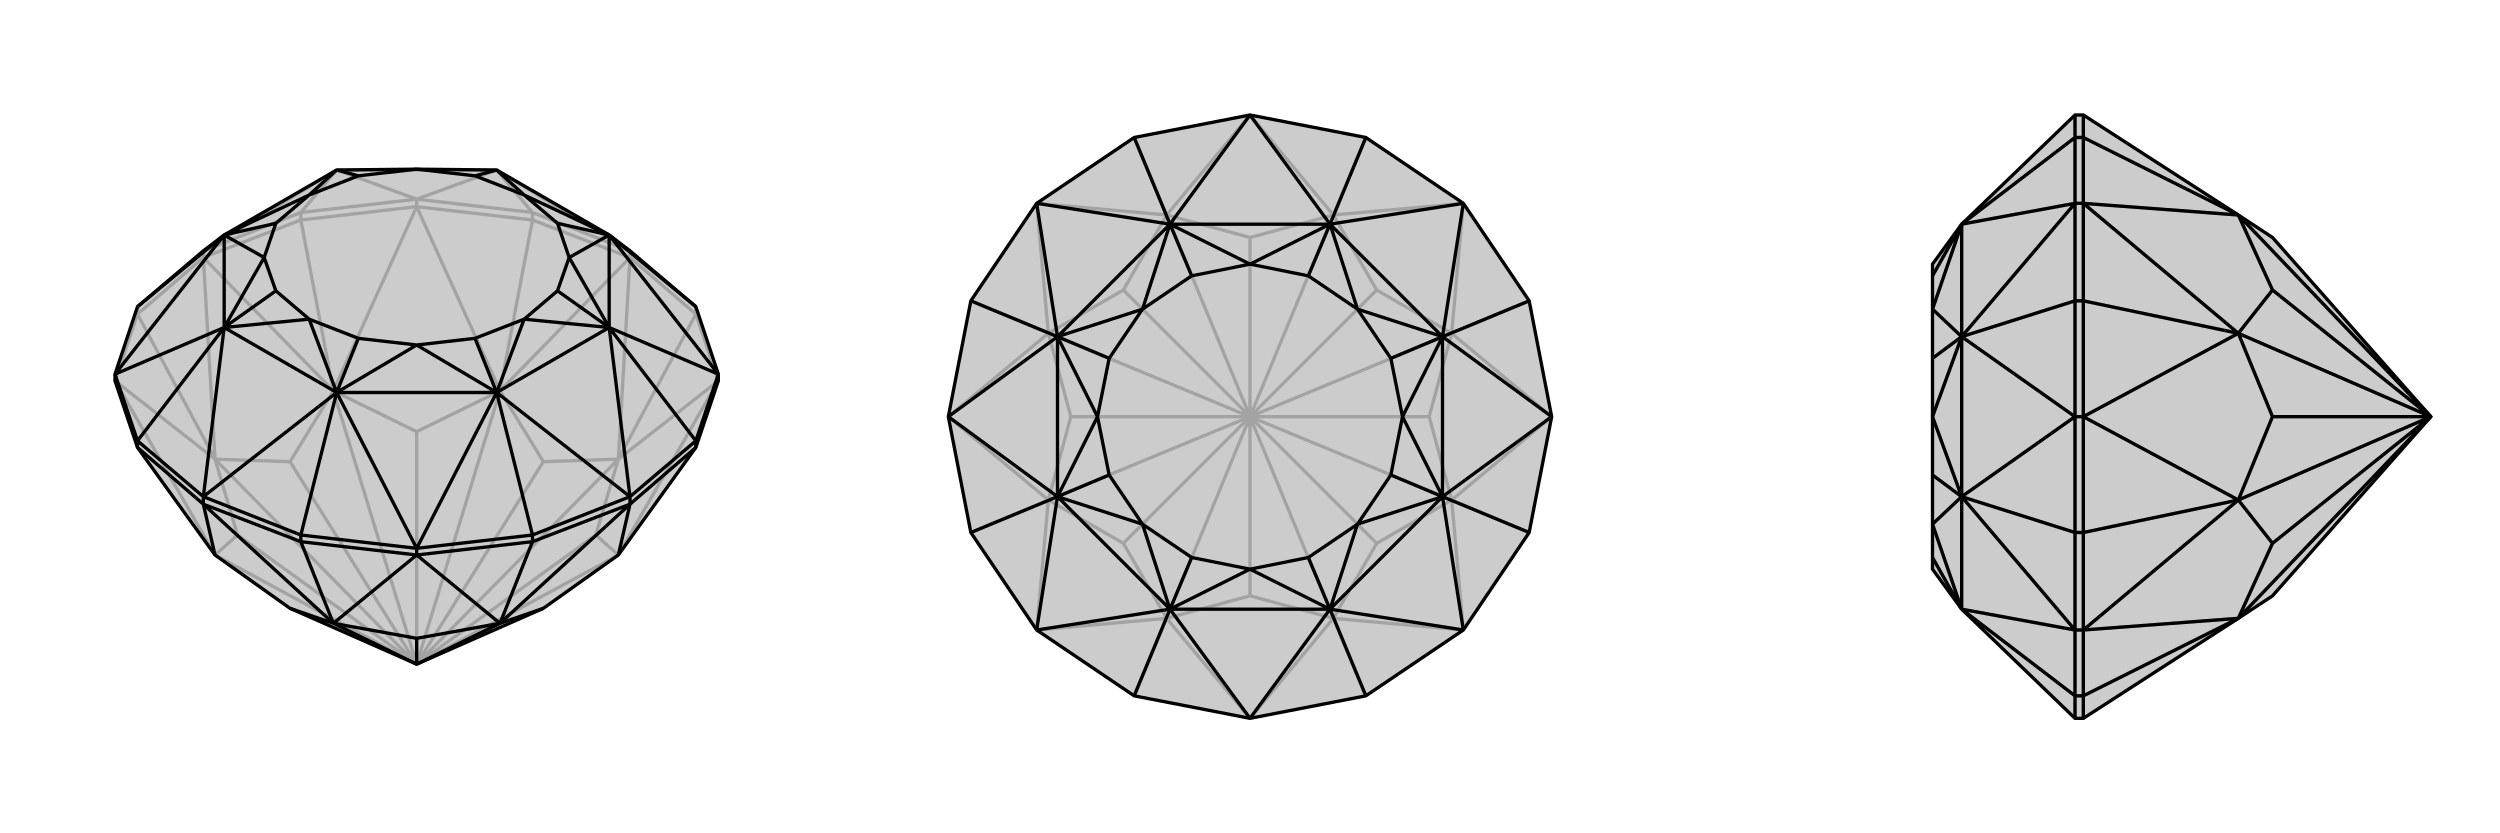
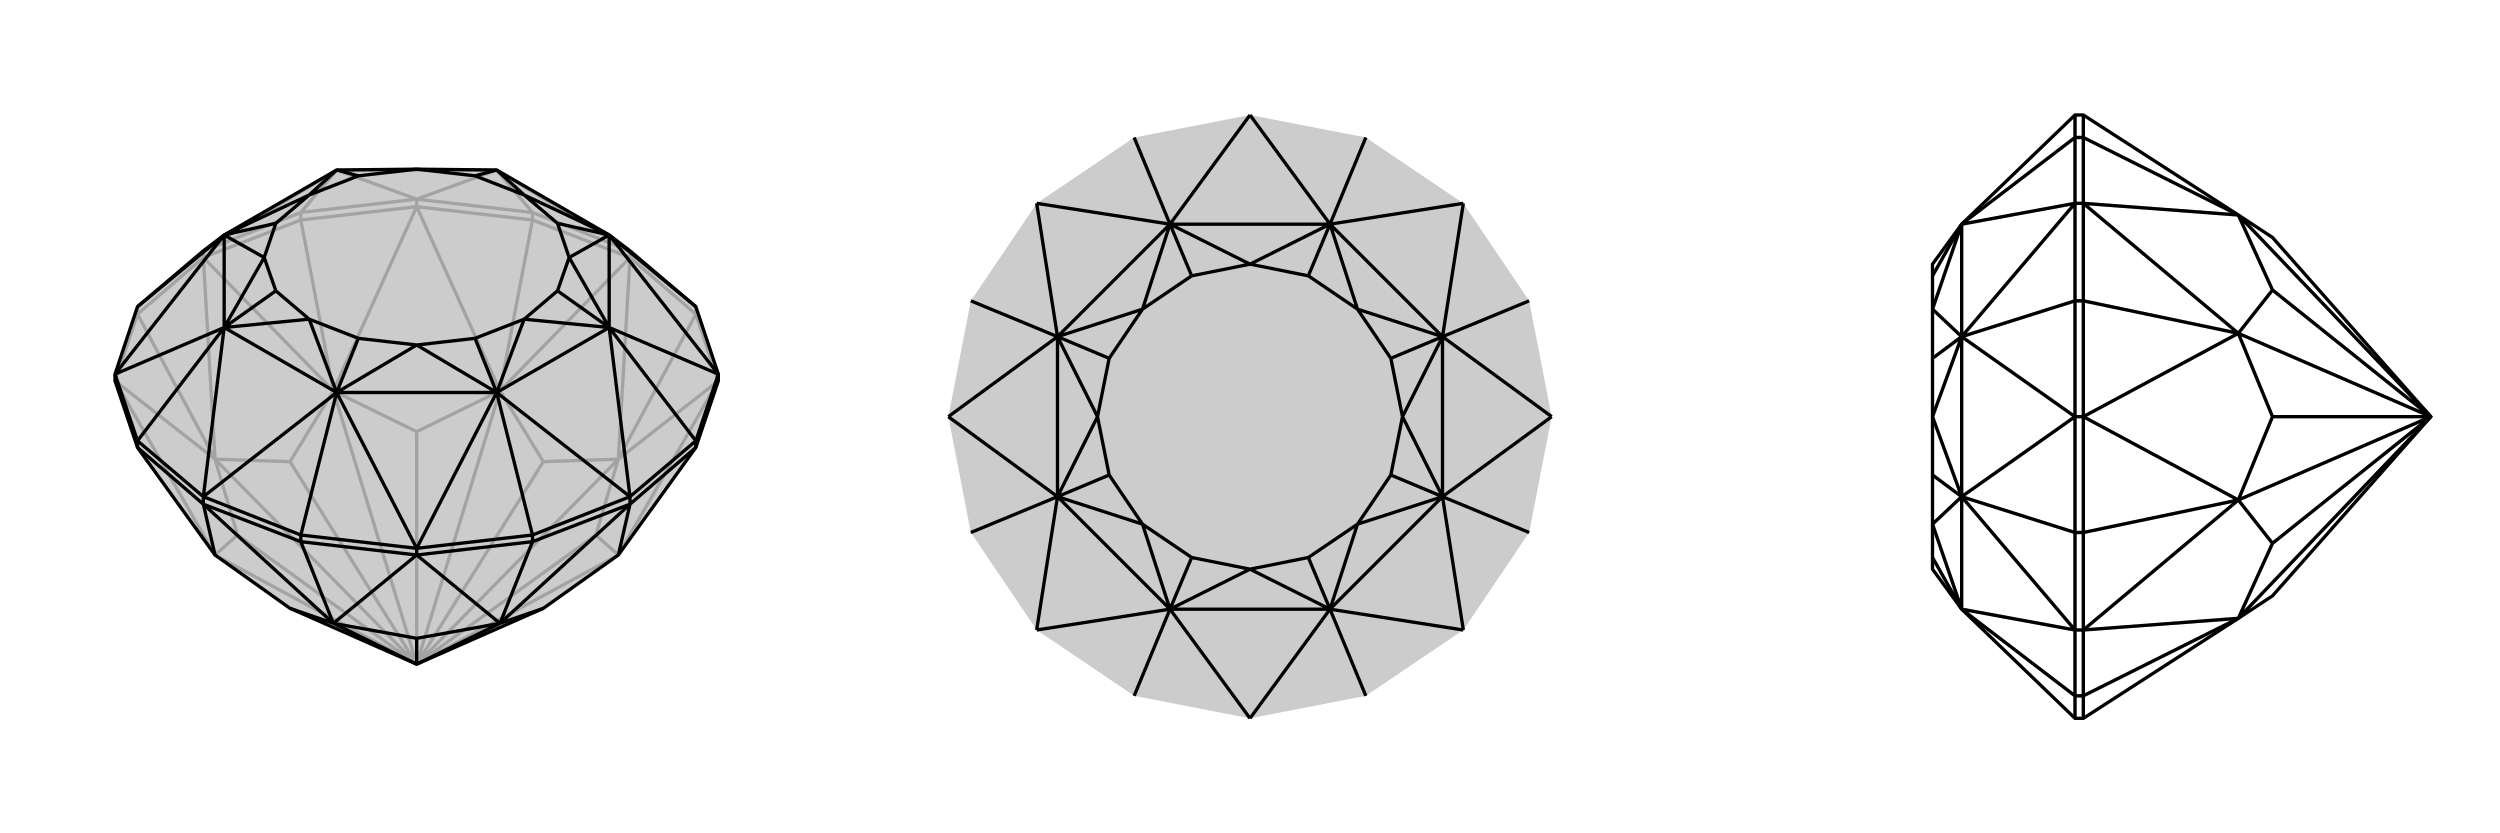
<svg xmlns="http://www.w3.org/2000/svg" viewBox="0 0 3000 1000">
  <g stroke="currentColor" stroke-width="4" fill="none" transform="translate(0 -43)">
    <path fill="currentColor" stroke="none" fill-opacity=".2" d="M258,709L348,773L500,840L652,773L742,709L835,580L862,500L862,492L835,411L756,344L731,325L596,247L500,246L404,247L269,325L244,344L165,411L138,492L138,500L165,580z" />
    <path stroke-opacity=".2" d="M835,420L835,411M756,352L756,344M639,307L639,298M500,291L500,282M361,307L361,298M244,352L244,344M165,420L165,411M835,420L862,500M835,420L756,352M835,420L742,594M639,307L756,352M639,307L500,291M639,307L600,512M361,307L500,291M361,307L244,352M361,307L400,512M165,420L244,352M165,420L138,500M165,420L258,594M742,709L862,500M862,500L742,594M756,352L742,594M756,352L600,512M600,512L500,291M500,291L400,512M244,352L400,512M244,352L258,594M258,594L138,500M258,709L138,500M742,709L715,685M742,709L500,840M742,594L715,685M500,840L715,685M742,594L652,597M742,594L500,840M600,512L652,597M500,840L652,597M600,512L500,561M600,512L500,840M400,512L500,561M500,840L500,561M400,512L348,597M400,512L500,840M258,594L348,597M500,840L348,597M258,594L285,685M258,594L500,840M258,709L285,685M258,709L500,840M500,840L285,685M639,298L756,344M361,298L244,344M361,298L500,282M361,298L404,247M639,298L500,282M639,298L596,247M756,344L596,247M244,344L404,247M500,282L404,247M500,282L596,247M596,247L404,247" />
    <path d="M258,709L348,773L500,840L652,773L742,709L835,580L862,500L862,492L835,411L756,344L731,325L596,247L500,246L404,247L269,325L244,344L165,411L138,492L138,500L165,580z" />
    <path d="M244,648L244,639M361,693L361,685M500,709L500,701M639,693L639,685M756,648L756,639M835,580L835,572M165,580L165,572M165,580L244,648M361,693L244,648M361,693L500,709M361,693L400,791M639,693L500,709M639,693L756,648M639,693L600,791M835,580L756,648M244,648L258,709M244,648L400,791M400,791L500,709M500,709L600,791M756,648L600,791M756,648L742,709M400,791L348,773M400,791L500,809M400,791L500,840M600,791L500,809M500,809L500,840M600,791L652,773M600,791L500,840M835,411L731,325M862,492L835,572M835,572L756,639M835,572L731,436M639,685L756,639M639,685L500,701M639,685L596,514M500,701L361,685M361,685L244,639M361,685L404,514M244,639L165,572M165,572L138,492M165,572L269,436M165,411L269,325M862,492L731,325M862,492L731,436M756,639L731,436M756,639L596,514M500,701L596,514M500,701L404,514M244,639L404,514M244,639L269,436M138,492L269,436M138,492L269,325M731,325L731,436M731,436L596,514M596,514L404,514M404,514L269,436M269,436L269,325M596,247L629,277M731,325L629,277M731,325L683,352M731,325L669,311M731,436L683,352M731,436L629,426M731,436L669,392M596,514L629,426M596,514L500,457M596,514L570,449M404,514L500,457M404,514L371,426M404,514L430,449M269,436L371,426M269,436L317,352M269,436L331,392M269,325L317,352M269,325L371,277M269,325L331,311M404,247L371,277M404,247L430,254M596,247L570,254M629,277L570,254M629,277L669,311M683,352L669,311M683,352L669,392M629,426L669,392M629,426L570,449M500,457L570,449M500,457L430,449M371,426L430,449M371,426L331,392M317,352L331,392M317,352L331,311M371,277L331,311M371,277L430,254M500,246L430,254M500,246L570,254" />
  </g>
  <g stroke="currentColor" stroke-width="4" fill="none" transform="translate(1000 0)">
    <path fill="currentColor" stroke="none" fill-opacity=".2" d="M500,138L639,165L756,244L835,361L862,500L835,639L756,756L639,835L500,862L361,835L244,756L165,639L138,500L165,361L244,244L361,165z" />
-     <path stroke-opacity=".2" d="M639,835L600,742M835,639L742,600M835,361L742,400M639,165L600,258M361,165L400,258M165,361L258,400M165,639L258,600M361,835L400,742M500,862L400,742M500,862L600,742M600,742L756,756M756,756L742,600M862,500L742,600M862,500L742,400M742,400L756,244M756,244L600,258M500,138L600,258M500,138L400,258M400,258L244,244M244,244L258,400M138,500L258,400M138,500L258,600M258,600L244,756M400,742L244,756M400,742L500,715M600,742L500,715M500,715L500,500M600,742L652,652M600,742L500,500M742,600L652,652M652,652L500,500M742,600L715,500M742,600L500,500M742,400L715,500M500,500L715,500M742,400L652,348M742,400L500,500M600,258L652,348M500,500L652,348M600,258L500,285M600,258L500,500M400,258L500,285M500,500L500,285M400,258L348,348M400,258L500,500M258,400L348,348M500,500L348,348M258,400L285,500M258,400L500,500M258,600L285,500M500,500L285,500M258,600L348,652M258,600L500,500M400,742L348,652M400,742L500,500M500,500L348,652" />
-     <path d="M500,138L639,165L756,244L835,361L862,500L835,639L756,756L639,835L500,862L361,835L244,756L165,639L138,500L165,361L244,244L361,165z" />
    <path d="M639,165L596,269M835,361L731,404M835,639L731,596M639,835L596,731M361,835L404,731M165,639L269,596M165,361L269,404M361,165L404,269M500,138L404,269M500,138L596,269M756,244L596,269M756,244L731,404M862,500L731,404M862,500L731,596M756,756L731,596M756,756L596,731M500,862L596,731M500,862L404,731M244,756L404,731M244,756L269,596M138,500L269,596M138,500L269,404M244,244L269,404M244,244L404,269M404,269L596,269M596,269L731,404M731,404L731,596M731,596L596,731M596,731L404,731M404,731L269,596M269,596L269,404M404,269L269,404M404,269L500,317M596,269L500,317M596,269L629,371M596,269L570,331M731,404L629,371M731,404L683,500M731,404L669,430M731,596L683,500M731,596L629,629M731,596L669,570M596,731L629,629M596,731L500,683M596,731L570,669M404,731L500,683M404,731L371,629M404,731L430,669M269,596L371,629M269,596L317,500M269,596L331,570M269,404L317,500M269,404L371,371M269,404L331,430M404,269L371,371M404,269L430,331M500,317L430,331M500,317L570,331M629,371L570,331M629,371L669,430M683,500L669,430M683,500L669,570M629,629L669,570M629,629L570,669M500,683L570,669M500,683L430,669M371,629L430,669M371,629L331,570M317,500L331,570M317,500L331,430M371,371L331,430M371,371L430,331" />
  </g>
  <g stroke="currentColor" stroke-width="4" fill="none" transform="translate(2000 0)">
-     <path fill="currentColor" stroke="none" fill-opacity=".2" d="M686,742L727,715L917,500L727,285L686,258L500,138L490,138L354,269L319,317L319,331L319,371L319,430L319,500L319,570L319,629L319,669L319,683L354,731L490,862L500,862z" />
    <path stroke-opacity=".2" d="M500,165L490,165M500,244L490,244M500,361L490,361M500,500L490,500M500,639L490,639M500,835L490,835M500,756L490,756M500,835L500,862M500,165L500,138M500,165L500,244M500,165L686,258M500,361L500,244M500,361L500,500M500,361L686,400M500,639L500,500M500,639L500,756M500,639L686,600M500,835L500,756M500,835L686,742M686,258L500,244M500,244L686,400M500,500L686,400M500,500L686,600M686,600L500,756M686,742L500,756M686,258L727,348M686,258L917,500M686,400L727,348M917,500L727,348M686,400L727,500M686,400L917,500M686,600L727,500M917,500L727,500M686,600L727,652M686,600L917,500M686,742L727,652M686,742L917,500M917,500L727,652M490,165L490,138M490,862L490,835M490,835L490,756M490,835L354,731M490,756L490,639M490,639L490,500M490,639L354,596M490,361L490,500M490,361L490,244M490,361L354,404M490,165L490,244M490,165L354,269M490,756L354,731M490,756L354,596M490,500L354,596M490,500L354,404M490,244L354,404M490,244L354,269M354,731L354,596M354,596L354,404M354,269L354,404M354,731L319,629M354,731L319,669M354,596L319,629M354,596L319,500M354,596L319,570M354,404L319,500M354,404L319,371M354,404L319,430M354,269L319,371M354,269L319,331" />
    <path d="M686,742L727,715L917,500L727,285L686,258L500,138L490,138L354,269L319,317L319,331L319,371L319,430L319,500L319,570L319,629L319,669L319,683L354,731L490,862L500,862z" />
    <path d="M500,835L490,835M500,756L490,756M500,639L490,639M500,500L490,500M500,361L490,361M500,244L490,244M500,165L490,165M500,835L500,862M500,835L500,756M500,835L686,742M500,639L500,756M500,639L500,500M500,639L686,600M500,361L500,500M500,361L500,244M500,361L686,400M500,165L500,244M500,165L500,138M500,165L686,258M686,742L500,756M500,756L686,600M500,500L686,600M500,500L686,400M686,400L500,244M500,244L686,258M686,742L727,652M686,742L917,500M686,600L727,652M727,652L917,500M686,600L727,500M686,600L917,500M686,400L727,500M917,500L727,500M686,400L727,348M686,400L917,500M686,258L727,348M917,500L727,348M686,258L917,500M490,165L490,138M490,165L490,244M490,165L354,269M490,244L490,361M490,361L490,500M490,361L354,404M490,639L490,500M490,639L490,756M490,639L354,596M490,756L490,835M490,835L490,862M490,835L354,731M490,244L354,269M490,244L354,404M490,500L354,404M490,500L354,596M490,756L354,596M490,756L354,731M354,269L354,404M354,404L354,596M354,596L354,731M354,269L319,371M354,269L319,331M354,404L319,371M354,404L319,500M354,404L319,430M354,596L319,500M354,596L319,629M354,596L319,570M354,731L319,629M354,731L319,669" />
  </g>
</svg>